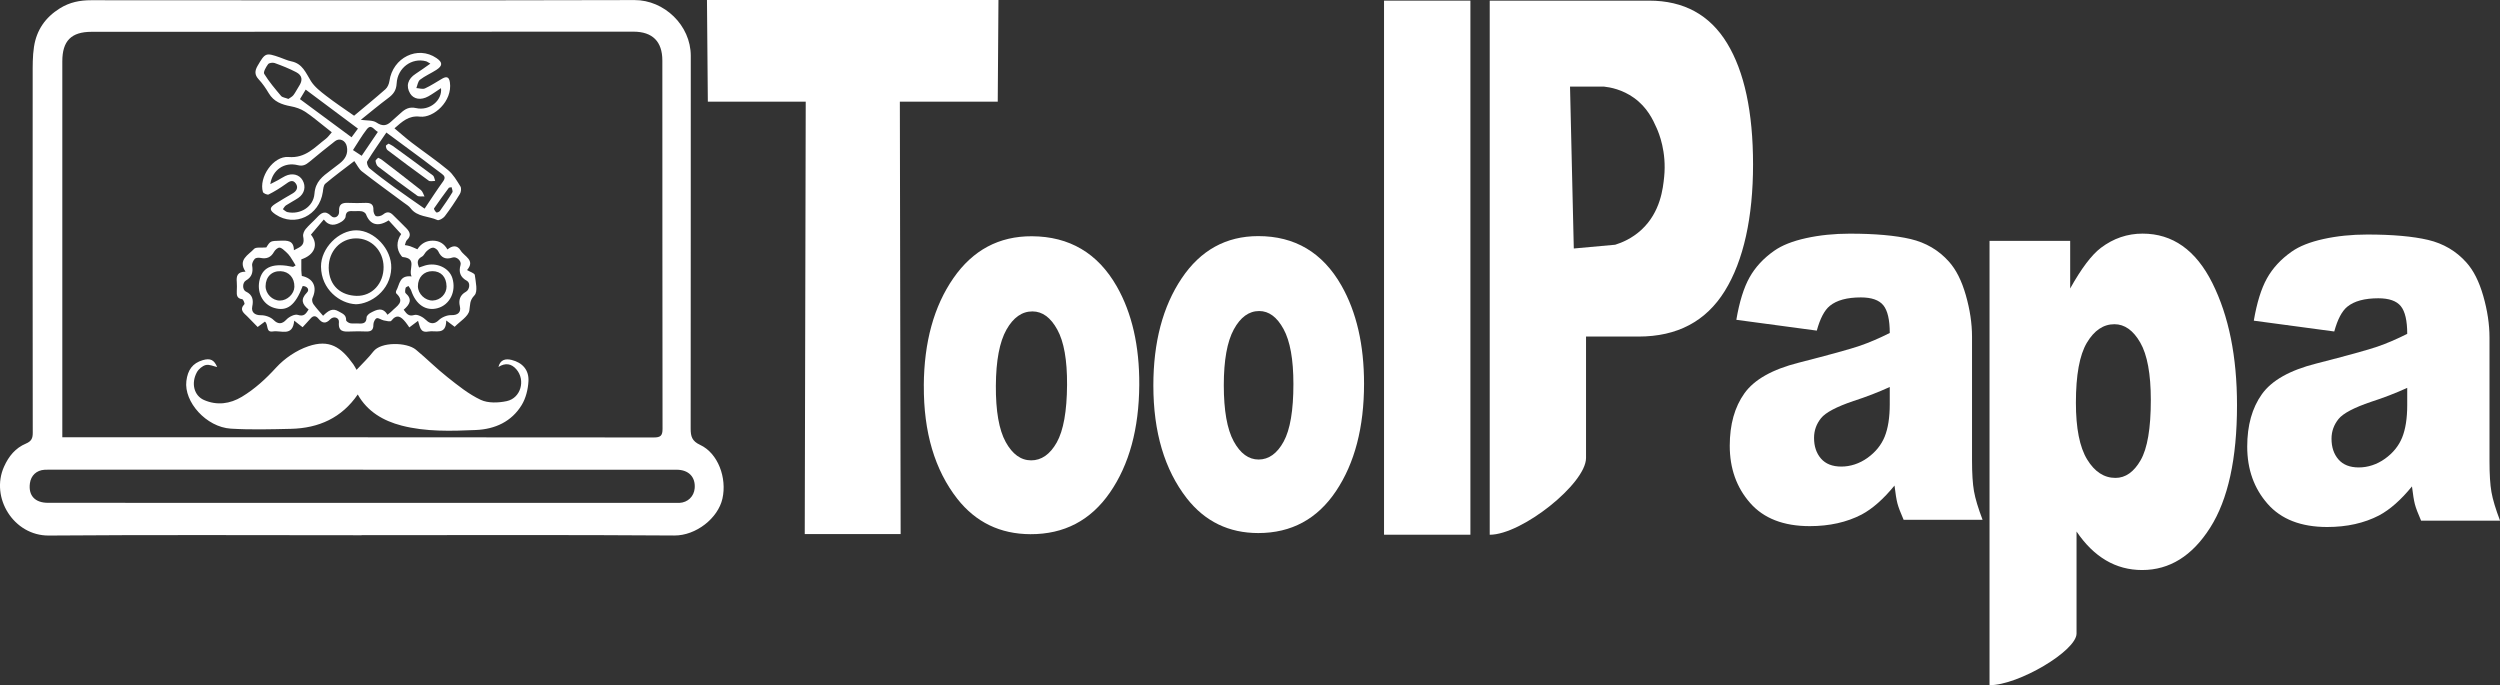
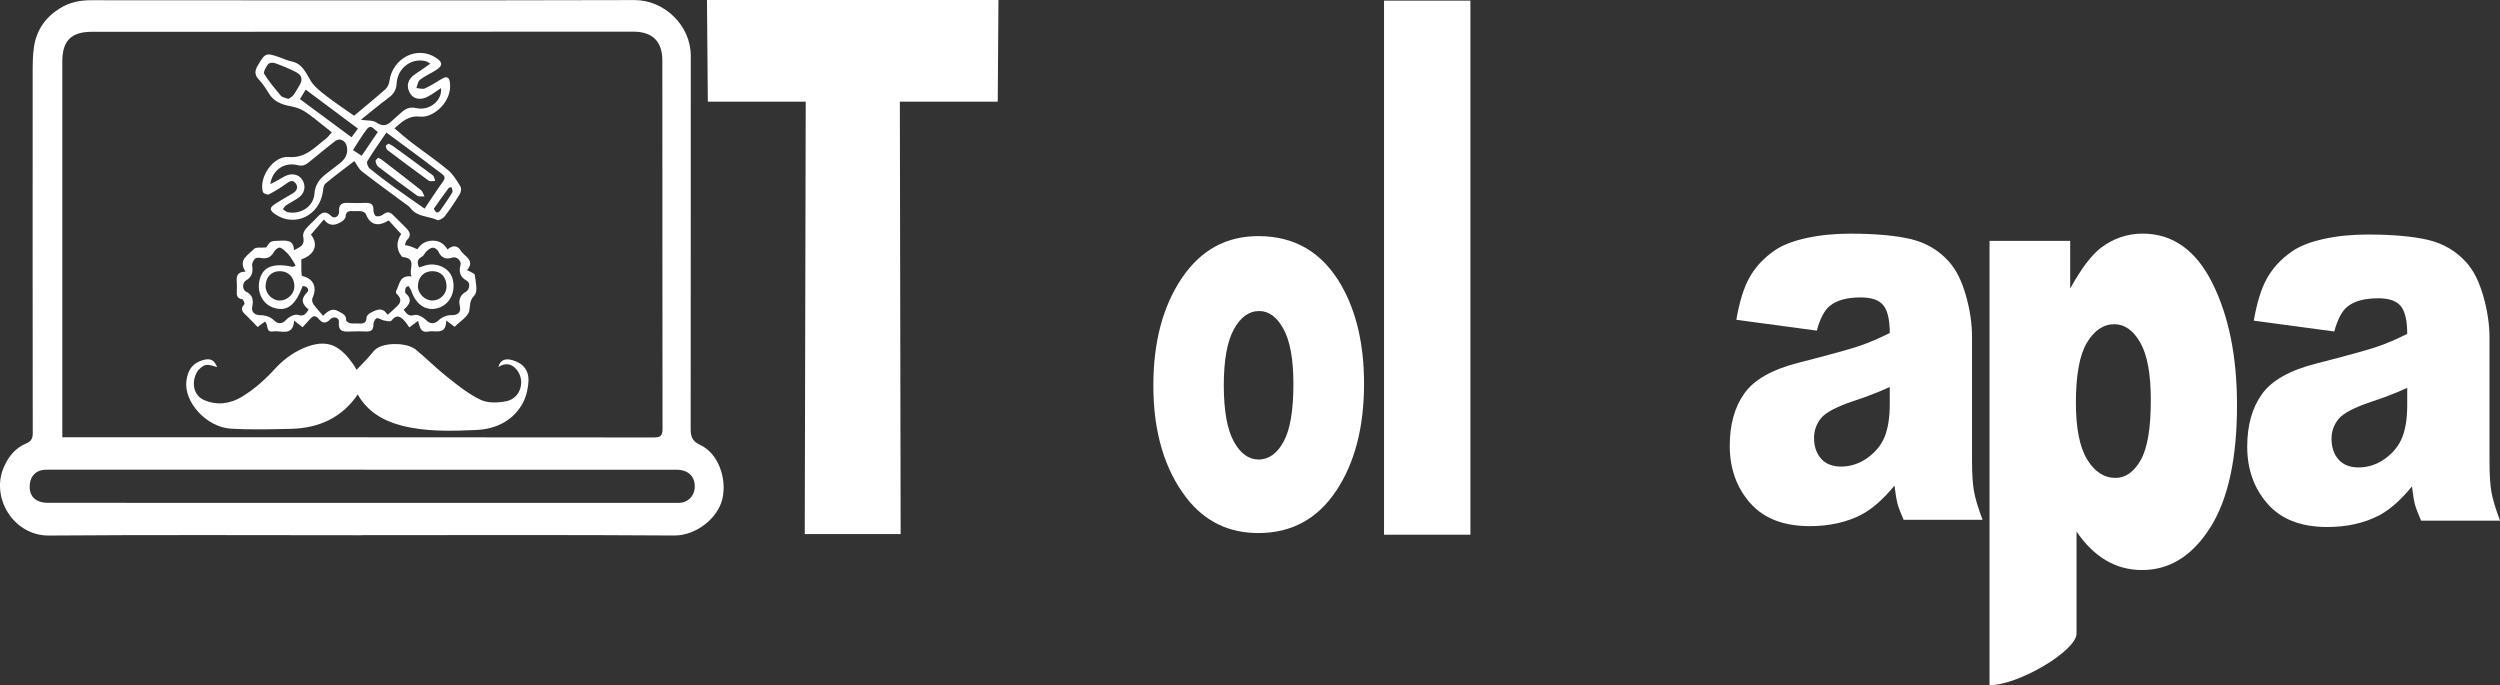
<svg xmlns="http://www.w3.org/2000/svg" id="Layer_1" data-name="Layer 1" viewBox="0 0 664 182">
  <rect x="0" y="0" width="664" height="182" fill="#333333" stroke="none" />
  <defs>
    <style>      .cls-1 {        fill: #fff;      }    </style>
  </defs>
  <path class="cls-1" d="m187.77,0h77.42c-.06,9-.13,18-.19,27h-26c.07,38.28.14,76.57.21,114.85h-25.47c.09-38.28.17-76.57.26-114.85h-26c-.08-9-.16-18-.23-27Z" />
-   <path class="cls-1" d="m245.36,102.39c.07-11.55,2.69-21.05,7.86-28.51,5.17-7.46,12.12-11.17,20.85-11.13,9.97.05,17.49,4.48,22.53,13.29,4.05,7.1,6.05,15.83,5.99,26.19-.07,11.64-2.67,21.17-7.79,28.59-5.13,7.42-12.18,11.1-21.15,11.06-8.01-.04-14.46-3.16-19.36-9.36-6.02-7.68-9-17.72-8.92-30.12Zm19.14.02c-.04,6.75.83,11.74,2.61,14.98,1.78,3.24,4.03,4.87,6.75,4.88s5.02-1.57,6.81-4.75c1.78-3.17,2.7-8.28,2.74-15.31.04-6.56-.82-11.45-2.59-14.66-1.76-3.22-3.96-4.83-6.59-4.84-2.78-.01-5.09,1.61-6.92,4.85-1.83,3.25-2.77,8.2-2.81,14.85Z" />
  <path class="cls-1" d="m367.6.17h22.94v141.85h-22.94V.17Z" />
-   <path class="cls-1" d="m395.66.17h42.34c9.22,0,16.13,3.77,20.72,11.32,4.59,7.55,6.89,18.29,6.89,32.22s-2.5,25.51-7.51,33.58c-5,8.07-12.64,12.1-22.91,12.1h-13.94v32.25c0,6.8-17.06,20.39-25.58,20.39V.17Zm22.34,65.83c3.67-.33,7.33-.67,11-1,1.76-.55,4.48-1.66,7-4,5.05-4.7,5.69-10.99,6-14,.68-6.69-1.4-11.66-2-13-.97-2.17-2.44-5.44-6-8-3.13-2.24-6.32-2.82-8-3h-9c.33,14.33.67,28.67,1,43Z" />
  <path class="cls-1" d="m482.53,87.81l-21.36-2.87c.81-4.76,1.97-8.5,3.49-11.23,1.52-2.73,3.71-5.1,6.56-7.1,2.05-1.45,4.87-2.57,8.46-3.36,3.59-.79,7.47-1.19,11.64-1.19,6.7,0,12.08.48,16.14,1.43,4.06.96,7.45,2.95,10.16,5.98,1.9,2.1,3.4,5.07,4.5,8.92s1.65,7.52,1.65,11.02v32.83c0,3.5.17,6.24.52,8.22.35,1.98,1.11,4.51,2.28,7.59h-20.97c-.84-1.91-1.39-3.37-1.65-4.37-.26-1-.51-2.58-.77-4.72-2.93,3.59-5.84,6.16-8.73,7.7-3.95,2.05-8.55,3.08-13.78,3.08-6.95,0-12.24-2.05-15.84-6.16-3.61-4.11-5.41-9.17-5.41-15.19,0-5.65,1.3-10.29,3.9-13.93s7.39-6.35,14.38-8.12c8.38-2.15,13.82-3.65,16.31-4.51,2.49-.86,5.12-1.99,7.91-3.39,0-3.5-.57-5.95-1.7-7.35s-3.13-2.1-5.98-2.1c-3.66,0-6.41.75-8.24,2.24-1.43,1.17-2.58,3.36-3.46,6.58Zm19.38,14.98c-3.07,1.4-6.28,2.64-9.61,3.71-4.54,1.54-7.41,3.06-8.62,4.55-1.24,1.54-1.87,3.29-1.87,5.25,0,2.24.61,4.07,1.84,5.49,1.23,1.42,3.03,2.13,5.41,2.13s4.8-.77,6.95-2.31c2.14-1.54,3.66-3.42,4.56-5.63.9-2.22,1.35-5.1,1.35-8.64v-4.55Z" />
  <path class="cls-1" d="m528.42,182V63.98h21.42v12.64c2.96-5.31,5.68-8.91,8.15-10.79,3.34-2.52,7.03-3.78,11.08-3.78,7.98,0,14.16,4.38,18.53,13.12,4.37,8.75,6.55,19.56,6.55,32.44,0,14.22-2.38,25.08-7.14,32.56-4.76,7.49-10.78,11.23-18.05,11.23-3.52,0-6.74-.86-9.64-2.58-2.91-1.72-5.5-4.27-7.79-7.65v27.11c0,4.57-15.41,13.71-23.11,13.71Zm22.94-75.03c0,6.76.99,11.78,2.98,15.05,1.99,3.27,4.5,4.91,7.53,4.91,2.66,0,4.89-1.57,6.69-4.71,1.8-3.14,2.7-8.47,2.7-15.98,0-6.92-.94-12.01-2.81-15.26-1.87-3.25-4.16-4.87-6.86-4.87-2.92,0-5.36,1.64-7.31,4.91-1.95,3.27-2.92,8.59-2.92,15.94Z" />
  <path class="cls-1" d="m306.33,102.4c0-11.51,2.51-21,7.52-28.47,5.01-7.47,11.79-11.21,20.32-11.22,9.75-.01,17.12,4.36,22.11,13.12,4.01,7.05,6.01,15.74,6.01,26.07,0,11.61-2.48,21.12-7.45,28.54-4.97,7.42-11.84,11.13-20.62,11.14-7.83,0-14.16-3.06-18.99-9.21-5.93-7.62-8.9-17.61-8.9-29.98Zm18.71-.09c0,6.73.88,11.7,2.64,14.92,1.76,3.22,3.97,4.83,6.63,4.82s4.9-1.59,6.63-4.77c1.73-3.17,2.59-8.27,2.59-15.28,0-6.54-.87-11.4-2.62-14.6-1.74-3.2-3.9-4.79-6.47-4.79-2.72,0-4.97,1.63-6.74,4.88-1.77,3.25-2.66,8.19-2.66,14.82Z" />
  <path class="cls-1" d="m96.03,142.16c-27.69,0-55.38-.14-83.06.08-9.34.07-15.58-10.08-11.9-18.29,1.26-2.81,3.04-4.97,5.83-6.14,1.47-.62,1.81-1.43,1.8-2.9-.04-31.59-.04-63.19-.02-94.78,0-2.57-.04-5.18.35-7.71.68-4.41,2.97-7.78,6.89-10.22C18.54.58,21.22.06,24.19.06c48.11.02,96.23.09,144.34-.04,7.89-.02,14.94,6.72,14.94,14.8-.02,33.01.01,66.03-.03,99.04,0,2.05.36,3.3,2.49,4.29,4.8,2.22,7.18,8.81,5.95,14.28-1.17,5.21-7.02,9.84-12.78,9.8-27.69-.2-55.38-.09-83.06-.09v.02Zm-79.48-26.02c1,0,1.64,0,2.28,0,51.61,0,103.21,0,154.82.05,1.75,0,2.32-.44,2.32-2.25-.05-32.62-.03-65.24-.05-97.86,0-5.05-2.61-7.66-7.66-7.67-47.98,0-95.95.01-143.93.04-5.43,0-7.78,2.43-7.78,7.84,0,32.43,0,64.85,0,97.28v2.56Zm79.89,8.6h0c-27.49.01-54.98.01-82.47.01-.71,0-1.43-.02-2.14.02-2.12.12-3.62,1.52-3.89,3.61-.43,3.25,1.35,5.17,4.84,5.17,55.63,0,111.26.01,166.89.02.26,0,.52,0,.78,0,2.22-.11,3.88-1.71,4.06-3.9.24-3-1.62-4.91-4.81-4.91-27.75,0-55.5,0-83.25,0Z" />
  <path class="cls-1" d="m132.38,97.48c.48-1.93,1.84-2.3,3.52-1.88,2.82.7,4.61,2.63,4.46,5.61-.11,2.16-.68,4.52-1.79,6.35-2.68,4.41-7.07,6.43-12.18,6.65-6.6.29-13.26.49-19.71-1.17-4.88-1.26-9.13-3.74-11.66-8.27-4.24,6.2-10.35,8.96-17.77,9.13-5.31.12-10.64.27-15.93-.05-6.54-.4-12.5-7.12-11.82-12.65.36-2.92,1.62-4.74,4.37-5.55,2-.58,3.01-.07,3.81,1.84-.96-.2-2.08-.76-3.01-.54-.91.22-1.92,1.08-2.38,1.92-1.59,2.93-.75,6.22,1.89,7.37,3.45,1.51,6.91,1.04,10.05-.85,3.45-2.08,6.35-4.74,9.1-7.75,2.25-2.46,5.39-4.59,8.55-5.67,5.6-1.91,8.67.18,11.95,4.77.37.52.65,1.11.87,1.49,1.56-1.68,3.16-3.18,4.47-4.88,2.01-2.61,8.85-2.49,11.28-.49,2.86,2.36,5.48,5.02,8.39,7.31,2.81,2.22,5.66,4.54,8.87,6.04,1.93.9,4.66.8,6.86.33,3.76-.79,5.08-5.56,2.58-8.45-1.32-1.53-2.93-1.79-4.77-.62Z" />
  <path class="cls-1" d="m94.03,30.75c2.76-2.32,5.6-4.63,8.34-7.05.57-.5.95-1.4,1.06-2.17.88-6.24,7.51-9.51,12.49-6.11,1.68,1.14,1.69,2.04-.05,3.16-1.41.9-2.99,1.58-4.31,2.59-.57.44-.67,1.46-.98,2.22.77.05,1.67.37,2.29.09,1.58-.72,3.04-1.71,4.55-2.58,1.14-.66,1.85-.54,2.07.95.74,5.06-4.34,9.54-7.96,9.13-3.03-.35-4.72,1.34-6.76,3.1,1.6,1.34,3.07,2.65,4.64,3.85,3.19,2.44,6.53,4.69,9.61,7.26,1.36,1.13,2.31,2.78,3.26,4.31.3.48.19,1.48-.13,2-1.24,2.04-2.58,4.04-4.03,5.95-.41.54-1.54,1.19-1.96.99-2.34-1.08-5.32-.77-7.1-3.12-.46-.62-1.21-1.04-1.85-1.52-3.7-2.75-7.45-5.45-11.09-8.28-.78-.61-1.23-1.63-2.02-2.74-2.59,1.99-5.21,3.92-7.7,6.01-.5.42-.55,1.44-.66,2.2-.93,6.29-7.42,9.4-12.53,5.98-1.71-1.15-1.73-1.81,0-2.9,1.48-.93,2.98-1.82,4.5-2.69,1.14-.65,1.56-1.66.84-2.66-.85-1.19-1.8-.47-2.75.22-1.41,1.01-2.9,1.93-4.45,2.71-.33.17-1.41-.3-1.52-.65-1.16-3.86,2.75-9.64,6.79-9.3,4.56.38,6.93-2.58,9.89-4.81.57-.43.99-1.06,1.61-1.76-.62-.49-1.18-.94-1.74-1.38-1.79-1.39-3.51-2.89-5.4-4.12-1.1-.71-2.46-1.17-3.77-1.41-2.41-.45-4.49-1.21-5.82-3.44-.78-1.31-1.65-2.6-2.69-3.71-1.13-1.21-1.04-2.28-.29-3.58,2.02-3.47,2.17-3.55,5.9-2.25,1.02.35,2,.84,3.05,1.05,3,.6,3.85,3.06,5.22,5.25.97,1.54,2.56,2.77,4.05,3.92,2.32,1.8,4.79,3.43,7.39,5.26Zm18.74,24.67c1.72-2.56,3.26-4.95,4.92-7.25.71-.99.39-1.48-.45-2.09-1.63-1.17-3.19-2.42-4.8-3.62-3.21-2.38-6.42-4.75-9.82-7.26-1.75,2.58-3.5,5.06-5.08,7.64-.23.38.16,1.49.6,1.86,2.16,1.78,4.4,3.47,6.67,5.11,2.53,1.84,5.12,3.61,7.96,5.6Zm-40.97-6.52c.86-.44,1.45-.73,2.03-1.05.65-.35,1.26-.78,1.92-1.09,1.85-.89,3.71-.43,4.6,1.09.97,1.66.55,3.58-1.13,4.72-1.05.71-2.21,1.28-3.27,1.98-.35.23-.55.67-.82,1.01.41.27.78.69,1.23.78,3.31.72,6.89-1.33,7.16-4.9.24-3.2,2.16-4.59,4.28-6.18.8-.6,1.61-1.21,2.39-1.83,1.49-1.17,2.34-2.56,1.92-4.56-.32-1.52-1.86-2.34-3.1-1.4-2.33,1.78-4.58,3.67-6.85,5.53-.9.73-1.69,1.22-3.06.87-3.58-.9-6.73,1.22-7.31,5.02Zm24.01-17.08c1.63.24,3.19.06,4.17.72,1.57,1.03,2.67.92,3.91-.25.82-.77,1.7-1.49,2.53-2.26,1.16-1.07,2.25-1.74,4.11-1.32,3.54.81,6.99-2.03,6.6-5.3-1.16.76-2.21,1.53-3.35,2.17-1.98,1.11-3.9.78-4.83-.72-1.21-1.96-.65-3.92,1.45-5.26,1.26-.8,2.46-1.7,3.9-2.7-.6-.33-.85-.55-1.15-.63-3.74-1.02-7.58,1.72-7.8,5.89-.1,1.86-.88,2.87-2.24,3.88-2.49,1.86-4.87,3.85-7.3,5.8Zm-19.22-5.54c.4-.29.99-.56,1.34-1.01.57-.73.95-1.6,1.47-2.37,1.06-1.58.91-2.87-.75-3.74-1.83-.95-3.76-1.72-5.71-2.42-.5-.18-1.49-.04-1.74.31-.55.76-1.33,2.08-1.02,2.58,1.28,2.08,2.89,3.97,4.47,5.85.34.4,1.09.46,1.95.8Zm18.48,7.88c-4.77-3.56-9.29-6.93-13.88-10.36-.53.89-.99,1.65-1.52,2.53,4.61,3.41,9.09,6.72,13.7,10.13.66-.9,1.12-1.52,1.7-2.3Zm5.29.88c-1.09-.6-1.76-2.21-2.94-.7-1.33,1.7-2.4,3.59-3.67,5.52.84.55,1.47.97,2.31,1.52,1.49-2.19,2.85-4.2,4.3-6.34Zm19.57,14.68c-.47.1-.66.08-.71.15-1.33,1.81-2.68,3.61-3.93,5.47-.12.17.29.82.6,1.08.13.11.78-.14.95-.39,1.15-1.62,2.28-3.25,3.31-4.95.18-.3-.13-.9-.21-1.36Z" />
  <path class="cls-1" d="m110.86,66.2q1.47-2.28,4.07-2.28t3.91,2.34c1.25-1.03,2.57-1.29,3.52.29.96,1.59,3.96,2.53,1.69,5.18.79.48,2,.83,2.06,1.32.23,1.83.85,4.41-.09,5.39-1.37,1.42-1.1,2.49-1.36,4.02-.28,1.62-2.52,2.91-3.9,4.34-.71-.53-1.3-.98-2.24-1.68-.04,4.04-2.82,2.56-4.76,2.93-2.21.42-2.19-1.28-2.73-2.83-.78.59-1.38,1.03-2.32,1.74-.31-.44-.62-.94-1-1.4-1.13-1.38-2.25-2.33-3.8-.35-.23.3-1.33.03-2-.11-.66-.13-1.41-.76-1.88-.57-.46.19-.87,1.12-.86,1.71.03,1.45-.64,1.86-1.97,1.8-1.35-.06-2.7-.06-4.05,0-1.82.09-3.38.14-3.13-2.48.11-1.2-1.4-1.71-2.3-.76-1.23,1.3-2.15,1.04-3.13-.15-.72-.88-1.42-.86-2.15,0-.65.75-1.35,1.47-2.07,2.26-.76-.6-1.35-1.06-2.23-1.75-.37,4.36-3.49,2.53-5.62,2.87-2.03.33-1.11-1.74-2.16-2.61-.56.41-1.15.85-1.93,1.43-.88-.9-1.8-1.85-2.73-2.79-.94-.93-2.23-1.74-.78-3.28.14-.15-.32-1.28-.59-1.31-1.44-.19-1.48-1.1-1.44-2.16.03-.8.07-1.6,0-2.39-.15-1.56.14-2.77,2.32-2.76-2.12-3.2.79-4.43,2.27-6.05.49-.53,1.89-.26,3.25-.39,1.1-1.77,1.1-1.71,3.75-1.79,1.84-.06,3.56-.11,3.58,2.53.62-.32.9-.47,1.19-.62,1.35-.7,1.57-1.51,1.27-3.06-.11-.6.25-1.44.67-1.95.89-1.08,1.99-1.98,2.94-3.01,1.16-1.26,2.2-2.09,3.82-.45.86.86,2.2.13,2.11-1.2-.13-2,.85-2.38,2.55-2.28,1.48.08,2.97.05,4.45,0,1.37-.04,2.19.32,2.12,1.9-.03.56.32,1.49.71,1.62.54.17,1.43-.07,1.89-.46,1.02-.84,1.8-.66,2.63.18,1.18,1.19,2.4,2.33,3.56,3.54.93.97,1.32,1.98.11,3.1-.32.3-.37.88-.55,1.33.46.09.94.13,1.37.29.68.24,1.33.55,1.98.83Zm-7.92,17.38c.5-.42.84-.64,1.11-.93,1.27-1.35,3.66-2.43,1.2-4.72-.13-.12-.11-.55,0-.74.93-1.59.76-4.18,4.07-3.77-.94-1.88,1.63-4.77-2.35-5.15-.16-.02-.31-.24-.43-.39-1.26-1.64-1.32-3.76.01-5.71-1.09-1.19-2.22-2.43-3.32-3.64-2.87,1.83-4.97,1.15-6.02-1.61-.14-.37-.71-.73-1.14-.8-.79-.13-1.61,0-2.42-.05-1.1-.07-1.78.16-1.86,1.46-.03.49-.61,1.08-1.1,1.37-1.58.96-3.2,1.35-4.69-.6-1.3,1.53-2.38,2.8-3.42,4.02,2.12,2.62.94,5.43-2.55,6.56,0,.92-.02,1.91,0,2.89.01.52.09,1.04.13,1.52,3.11.65,4.16,2.99,2.83,5.88-.2.42-.05,1.19.24,1.6.76,1.07,1.67,2.03,2.58,3.1,1.49-1.47,2.54-2.09,4.12-1.17,1.02.59,2.05.89,2,2.34,0,.28.66.74,1.08.82.71.14,1.48,0,2.22.06,1.22.08,2.1-.08,2.13-1.62,0-.42.6-.97,1.06-1.21,1.58-.85,3.21-1.64,4.48.5Zm-25.1-12.69l.68-.39c-.47-.77-.92-1.57-1.43-2.32-.32-.47-.72-.91-1.15-1.29-.52-.45-1.11-1.08-1.69-1.12-.48-.03-1.19.61-1.47,1.12-.82,1.48-1.96,1.94-3.6,1.61-.48-.1-1.23-.05-1.5.24-.41.45-.8,1.22-.71,1.77.28,1.72-.01,3.06-1.65,3.99-.97.55-1,2.47,0,2.94,1.82.86,2.03,2.29,1.68,3.97-.32,1.55.72,2.33,2.28,2.31,1.15-.02,2.61.48,3.39,1.27,1.16,1.15,2.22,1.16,3.38-.09.7-.76,2.23-1.54,3.04-1.27,1.69.54,2.15-.31,2.88-1.43-1.72-1.36-2.23-2.7-.45-4.49.75-.75.15-1.7-1.12-1.75-1.96,5.18-4.17,6.85-7.61,5.81-3.09-.93-4.73-4.3-3.77-7.72.92-3.27,3.72-4.28,8.83-3.16Zm29.37,11.36c.81,1.07,1.26,1.88,2.86,1.41.85-.25,2.38.61,3.15,1.39,1.05,1.07,2.24,1.05,3.3,0,.81-.79,2.22-1.39,3.35-1.35,1.69.05,2.66-.72,2.27-2.36-.38-1.61.02-2.97,1.6-3.84,1.01-.55,1.23-2.39.29-2.9-1.81-.98-2.25-2.36-1.71-4.22.31-1.08-1.07-2.34-2.13-1.98-1.82.62-3.01.06-3.8-1.67-.21-.46-.94-.97-1.42-.95-.57.02-1.18.51-1.65.93-.47.41-.71,1.16-1.23,1.44-1.33.71-1.34,1.61-.78,2.9.58-.2,1.06-.38,1.56-.53,3.08-.93,6.44.62,7.28,3.35,1.08,3.52-.67,7.1-3.92,7.98-3.11.85-5.77-.93-7.01-4.66-.15-.44-.48-.82-.73-1.23-.27.17-.71.29-.76.51-.11.46-.23,1.19.02,1.41,1.87,1.65,1.08,3-.54,4.39Zm-29.02-6.07c.05-2.37-1.43-4.06-3.65-4.15-2.36-.1-3.98,1.51-4,3.97-.02,2.03,1.8,3.85,3.82,3.83,1.94-.01,3.78-1.77,3.83-3.65Zm40.41-.14c-.03-2.48-1.48-4.03-3.77-4.02-2.27,0-3.84,1.66-3.83,4.02.01,2.01,1.93,3.85,3.94,3.78,2.04-.07,3.69-1.77,3.67-3.77Z" />
  <path class="cls-1" d="m100.44,41.9c.4.21.71.33.96.52,3.48,2.68,6.97,5.34,10.4,8.07.47.38.64,1.12.95,1.69-.65-.06-1.48.12-1.93-.2-3.52-2.52-6.99-5.12-10.42-7.75-.39-.3-.57-.96-.66-1.48-.04-.23.42-.53.7-.85Z" />
  <path class="cls-1" d="m103.2,38.15c.42.23.8.38,1.12.61,3.56,2.59,7.13,5.18,10.65,7.83.37.28.42.96.61,1.46-.58,0-1.33.21-1.71-.06-3.68-2.65-7.32-5.37-10.93-8.11-.29-.22-.44-.74-.45-1.13,0-.19.45-.39.72-.6Z" />
-   <path class="cls-1" d="m94.48,80.8c-4.17-.17-9.17-3.9-9.22-9.99-.04-4.87,4.69-9.69,9.41-9.64,4.74.04,9.4,5,9.25,10.02-.18,6.06-5.55,9.57-9.43,9.62Zm-7.18-9.74c.07,5.12,3.5,7.41,7.38,7.52,4.19.11,7.24-3.32,7.2-7.69-.04-4.31-3.27-7.63-7.38-7.58-4.09.05-7.23,3.43-7.19,7.75Z" />
  <path class="cls-1" d="m619.97,88.04l-21.36-2.87c.81-4.76,1.97-8.5,3.49-11.23,1.52-2.73,3.71-5.1,6.56-7.1,2.05-1.45,4.87-2.57,8.46-3.36,3.59-.79,7.47-1.19,11.64-1.19,6.7,0,12.08.48,16.14,1.43,4.06.96,7.45,2.95,10.16,5.98,1.9,2.1,3.4,5.07,4.5,8.92,1.1,3.85,1.65,7.52,1.65,11.02v32.83c0,3.5.17,6.24.52,8.22.35,1.98,1.11,4.51,2.28,7.59h-20.97c-.84-1.91-1.39-3.37-1.65-4.37-.26-1-.51-2.58-.77-4.72-2.93,3.59-5.84,6.16-8.73,7.7-3.95,2.05-8.55,3.08-13.78,3.08-6.95,0-12.24-2.05-15.84-6.16-3.61-4.11-5.41-9.17-5.41-15.19,0-5.65,1.3-10.29,3.9-13.93s7.39-6.35,14.38-8.12c8.38-2.15,13.82-3.65,16.31-4.51,2.49-.86,5.12-1.99,7.91-3.39,0-3.5-.57-5.95-1.7-7.35s-3.13-2.1-5.98-2.1c-3.66,0-6.41.75-8.24,2.24-1.43,1.17-2.58,3.36-3.46,6.58Zm19.38,14.98c-3.07,1.4-6.28,2.64-9.61,3.71-4.54,1.54-7.41,3.06-8.62,4.55-1.24,1.54-1.87,3.29-1.87,5.25,0,2.24.61,4.07,1.84,5.49,1.23,1.42,3.03,2.13,5.41,2.13s4.8-.77,6.95-2.31,3.66-3.42,4.56-5.63c.9-2.22,1.35-5.1,1.35-8.64v-4.55Z" />
</svg>